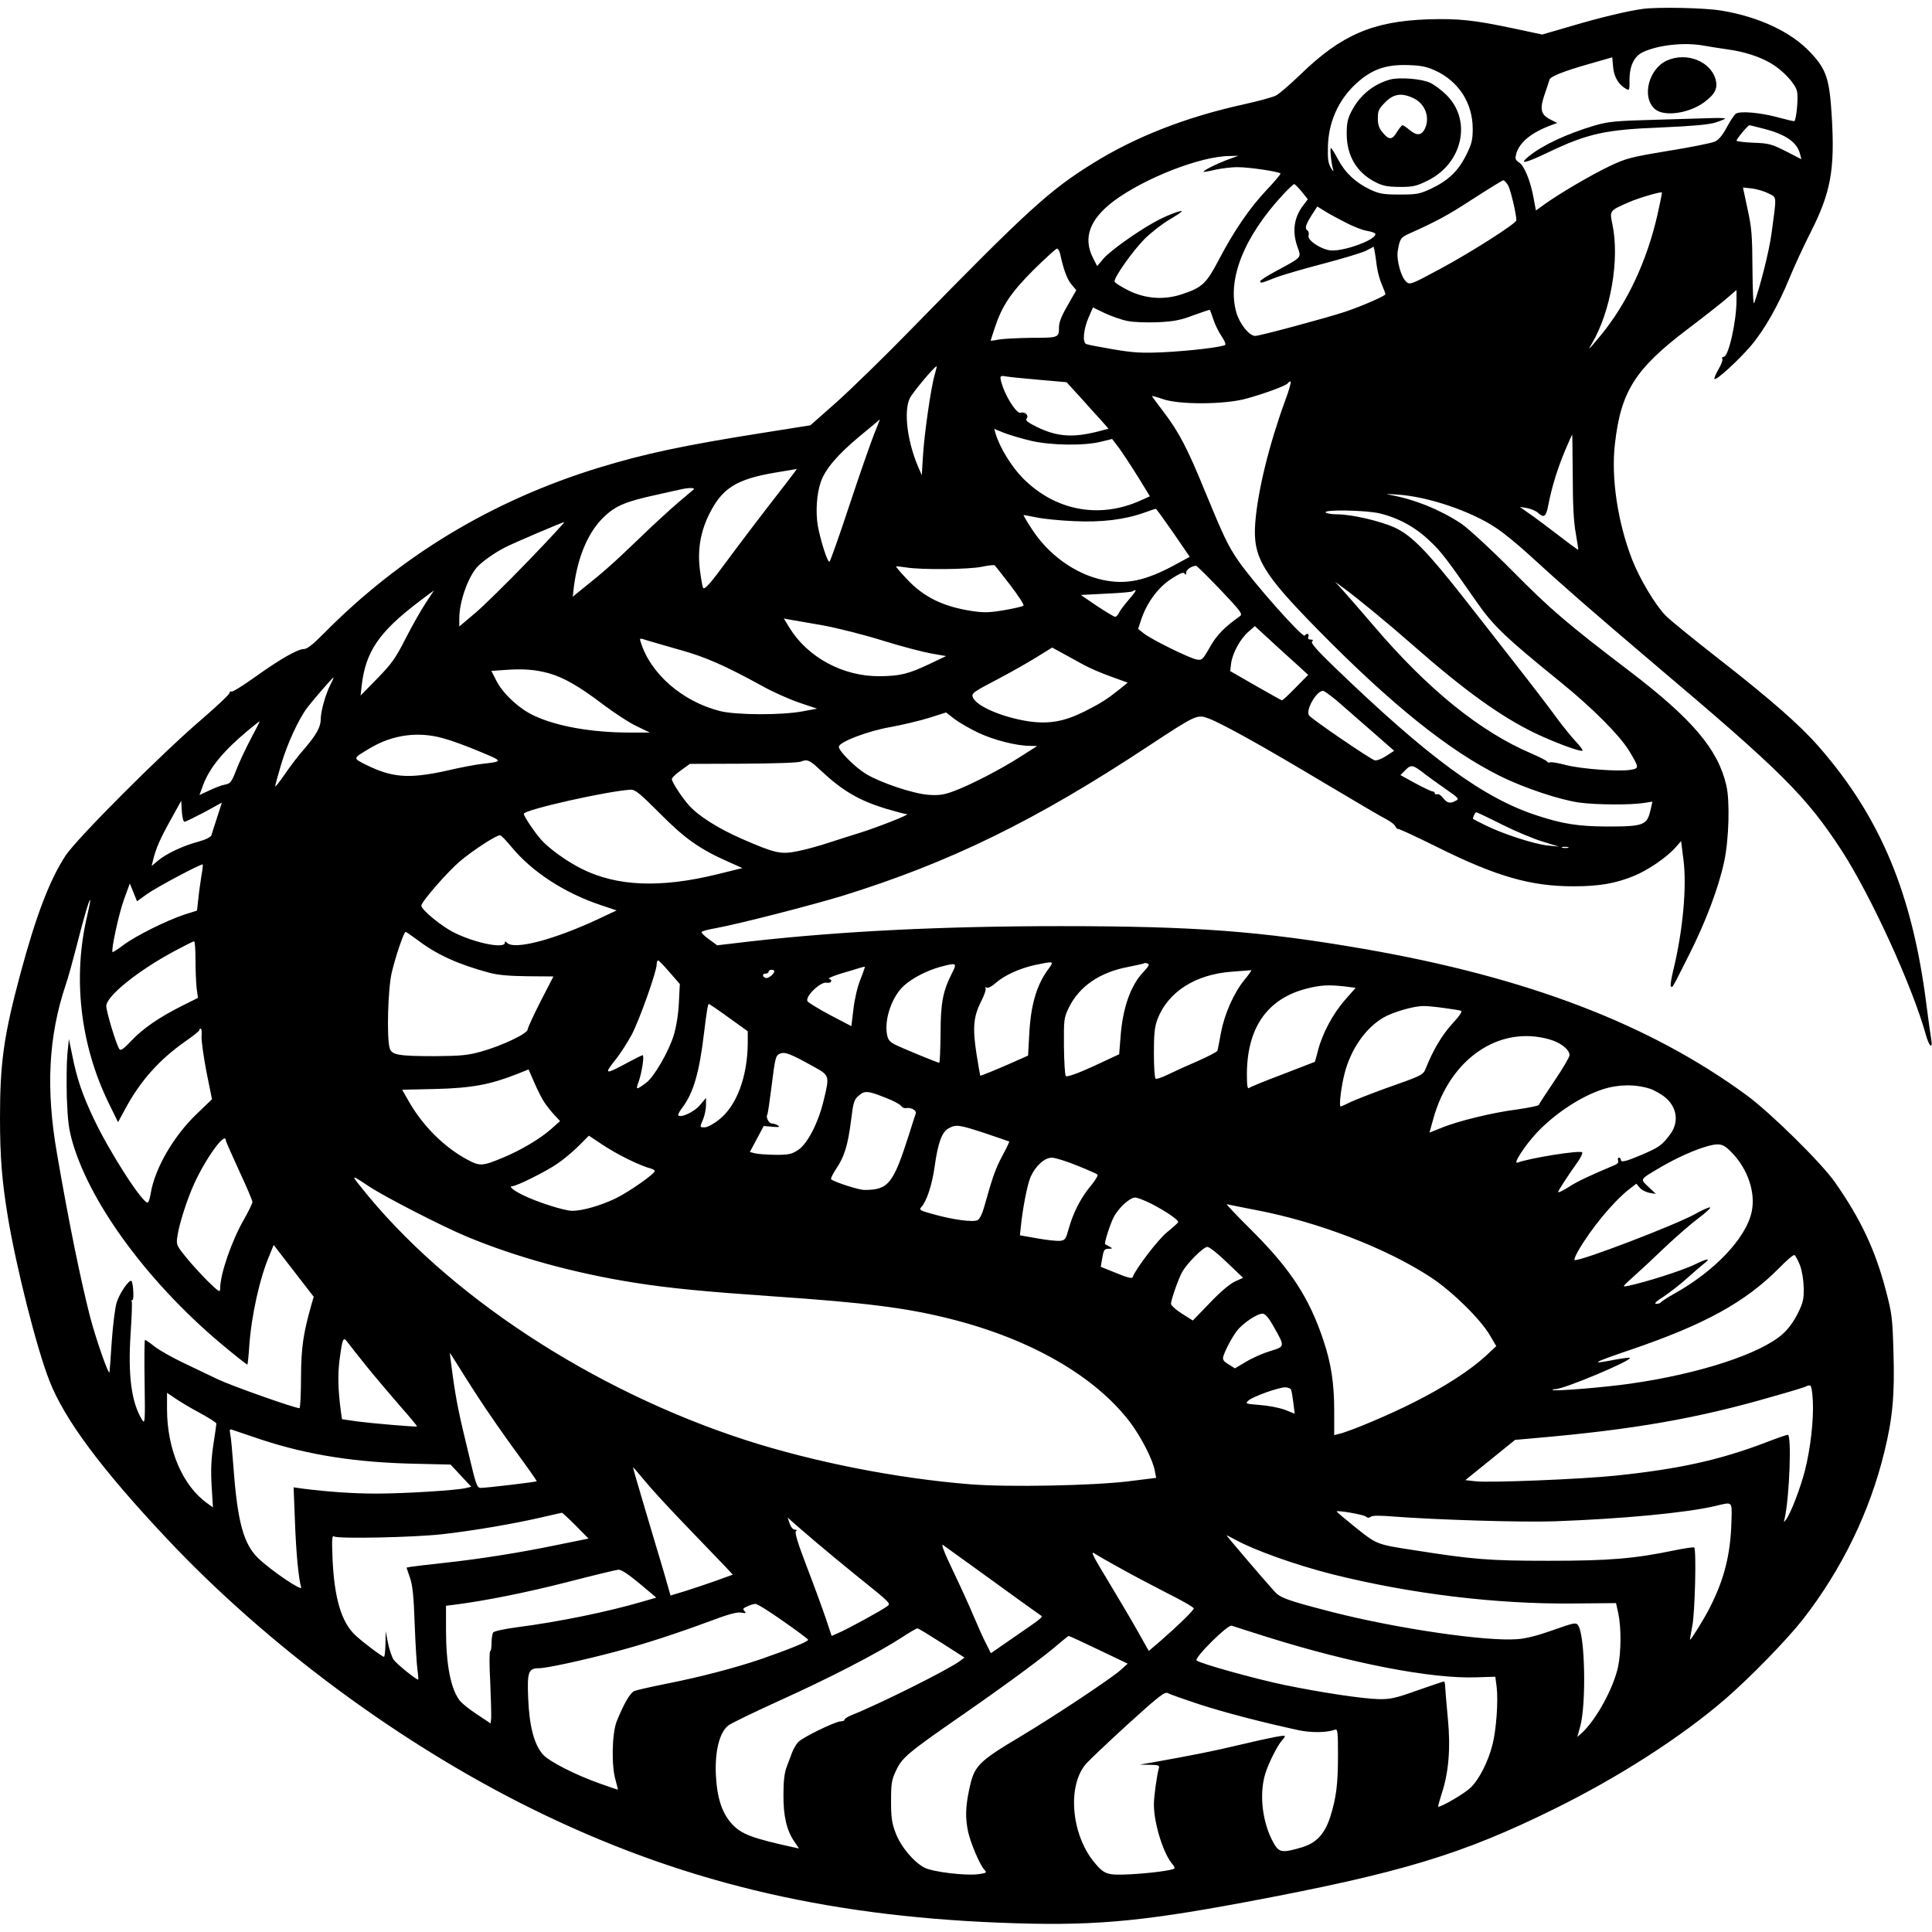
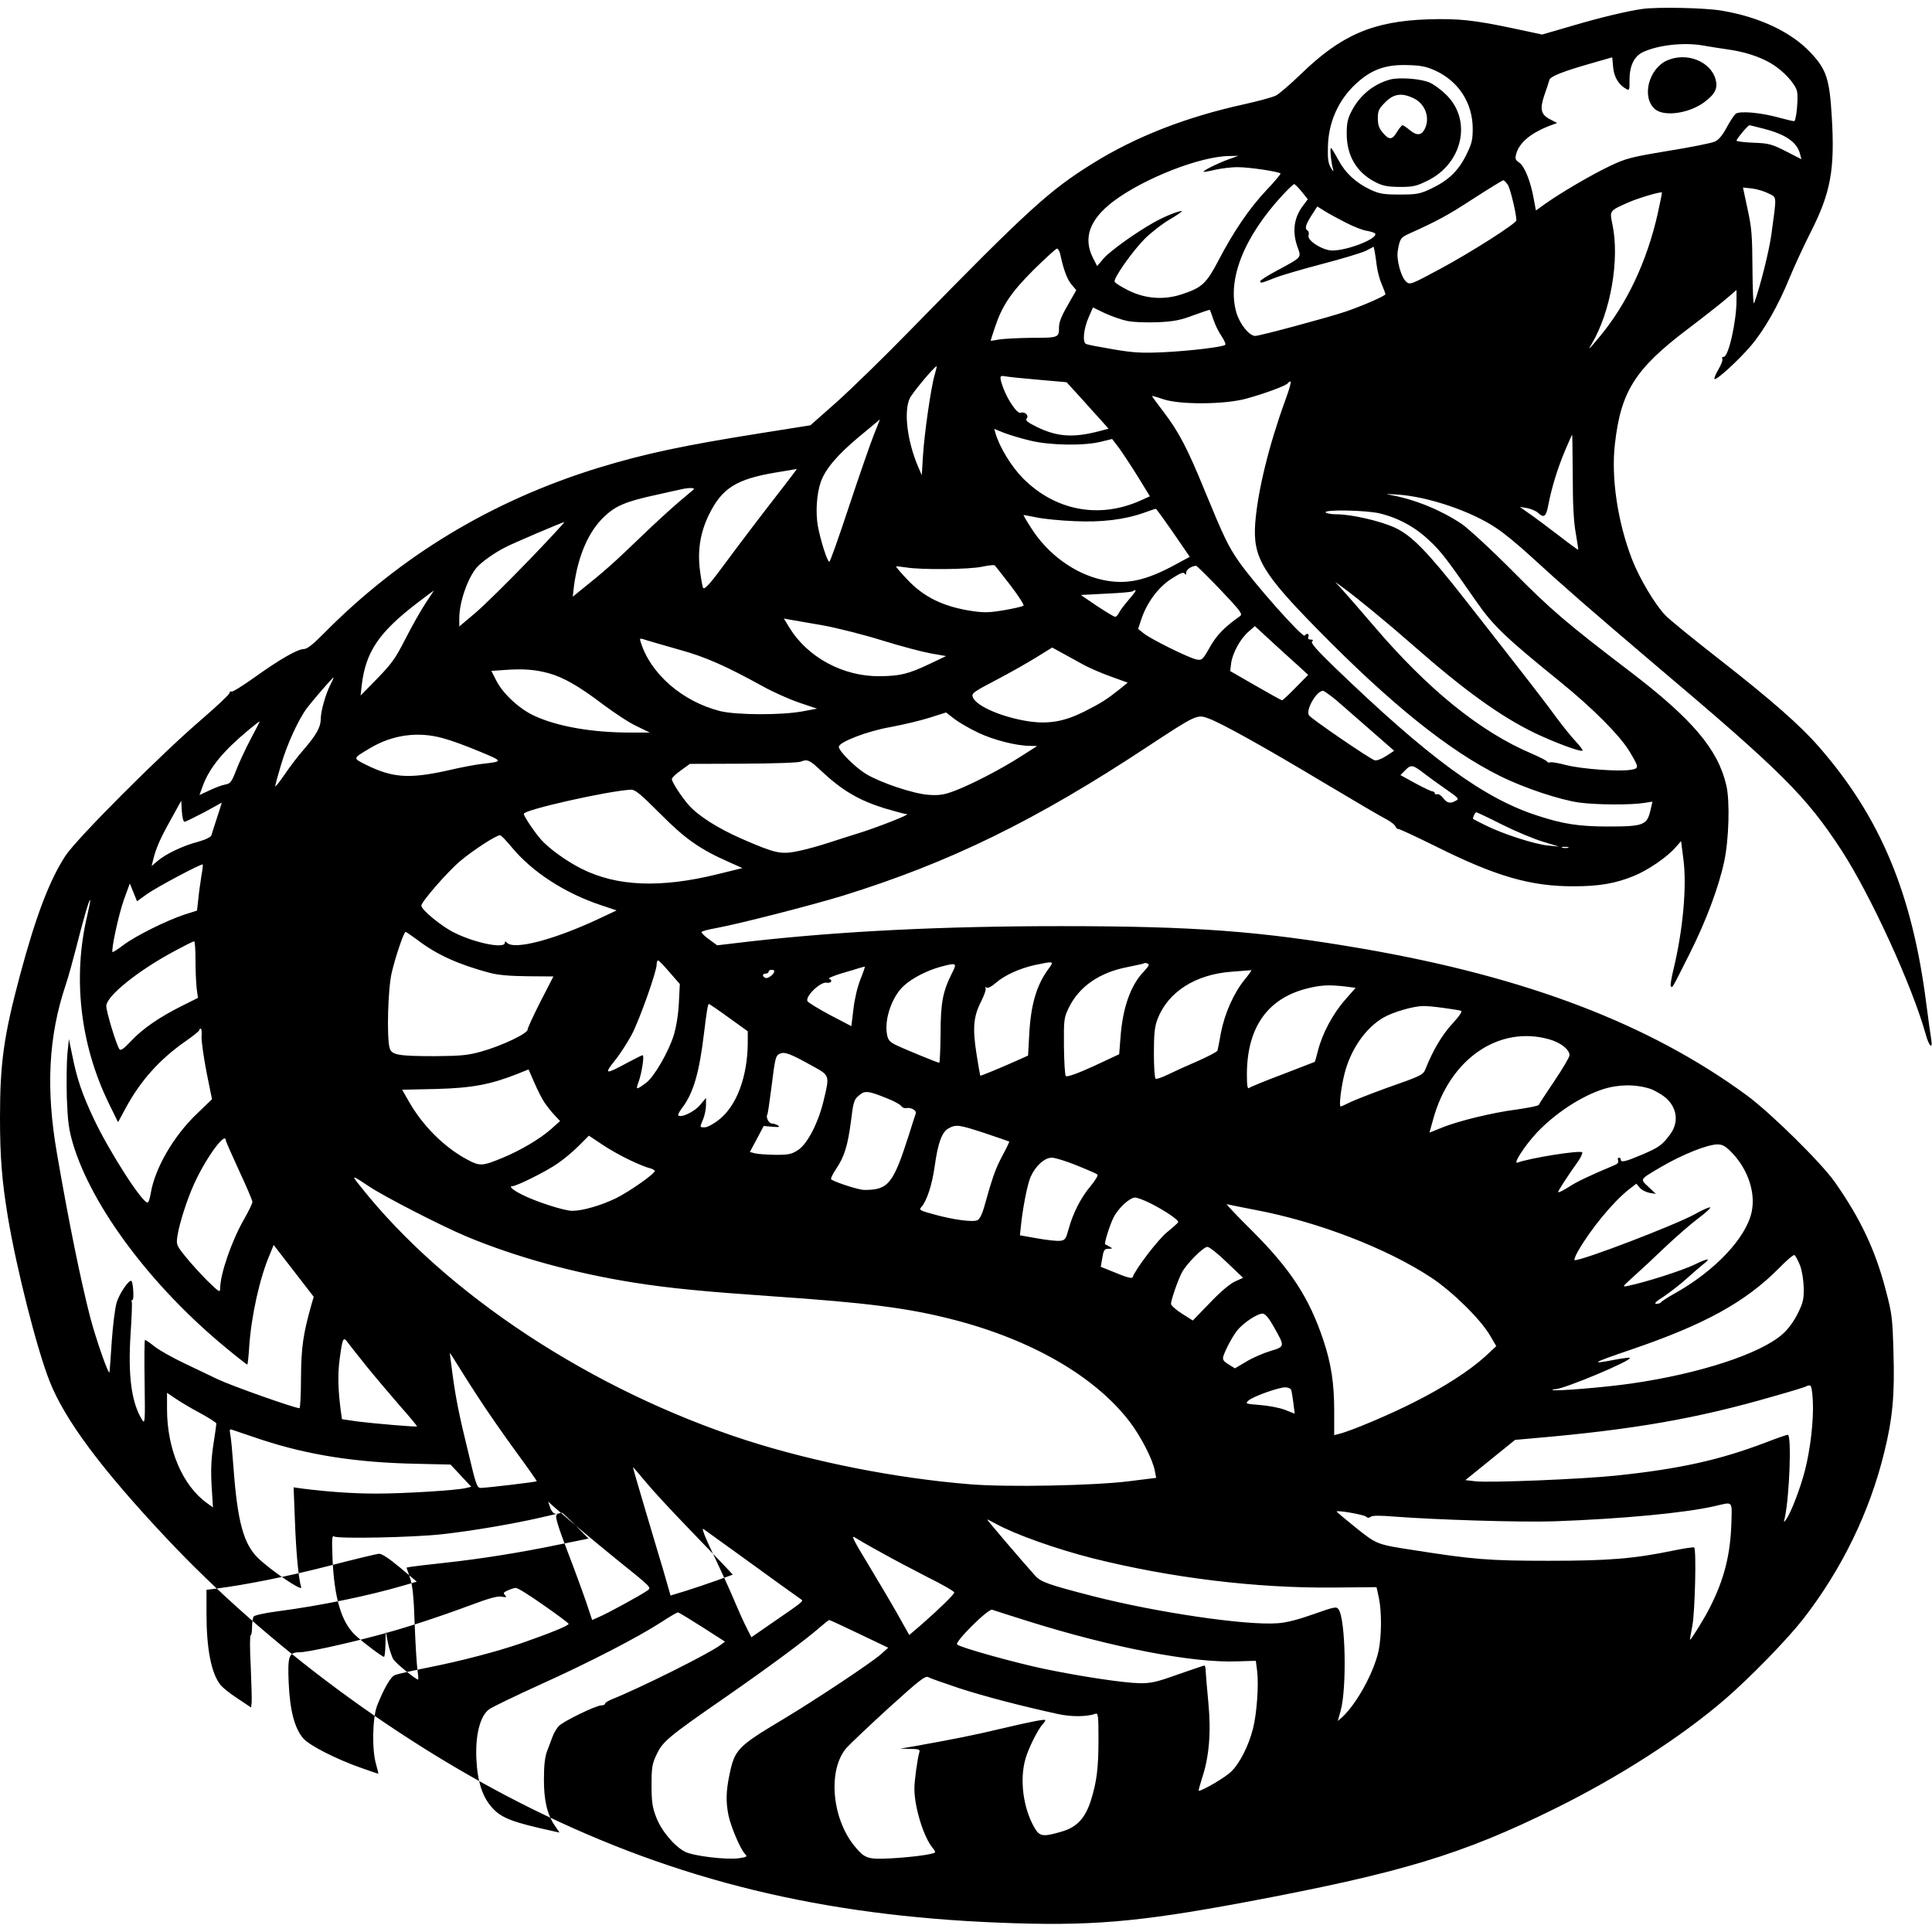
<svg xmlns="http://www.w3.org/2000/svg" version="1.0" width="100mm" height="100mm" viewBox="0 0 1018 1010" preserveAspectRatio="xMidYMid meet">
  <g transform="translate(0,1010) scale(0.1,-0.1)" fill="#000000" stroke="none">
-     <path d="M8655 10093 c-81 -11 -229 -47 -371 -89 l-158 -46 -145 31 c-217 46 -296 54 -459 49 -287 -10 -455 -82 -667 -288 -55 -53 -114 -104 -131 -113 -17 -9 -94 -30 -171 -47 -301 -66 -569 -170 -795 -311 -228 -141 -345 -248 -953 -870 -143 -147 -322 -321 -397 -388 l-138 -122 -252 -40 c-417 -66 -624 -110 -868 -185 -560 -173 -1041 -464 -1445 -873 -56 -57 -87 -81 -104 -81 -33 0 -127 -54 -261 -150 -62 -44 -116 -78 -121 -74 -5 3 -9 -1 -10 -8 0 -7 -66 -69 -146 -138 -216 -185 -658 -628 -718 -719 -84 -129 -156 -317 -240 -631 -85 -318 -105 -460 -105 -749 0 -207 10 -331 41 -521 45 -271 153 -698 220 -867 80 -204 273 -463 616 -828 531 -565 1231 -1083 1926 -1426 766 -378 1527 -563 2464 -600 475 -19 724 2 1288 107 828 155 1149 252 1640 495 336 166 663 376 894 575 133 115 326 313 413 424 203 262 350 563 427 880 43 174 55 300 48 522 -5 179 -7 203 -40 328 -55 211 -132 376 -268 570 -71 102 -341 368 -467 460 -512 375 -1157 621 -2015 770 -544 94 -893 120 -1598 120 -619 0 -1149 -26 -1632 -80 l-178 -21 -45 33 c-24 17 -41 35 -37 38 5 4 37 13 73 19 125 23 506 121 670 171 564 175 1017 396 1610 788 254 167 258 169 319 146 70 -26 296 -152 613 -342 156 -93 302 -179 325 -190 22 -12 43 -28 46 -37 4 -8 10 -14 14 -13 4 2 96 -41 203 -94 313 -156 497 -209 723 -208 134 0 219 15 315 54 73 29 175 99 219 149 l31 35 12 -95 c19 -140 -2 -372 -51 -576 -12 -48 -19 -91 -15 -94 9 -9 5 -15 99 172 87 173 153 350 182 485 25 116 31 320 11 403 -44 189 -179 348 -505 597 -336 256 -419 327 -621 531 -113 114 -234 225 -269 249 -108 72 -242 127 -369 151 -38 7 -32 7 31 3 160 -10 391 -88 522 -177 39 -25 117 -90 175 -143 181 -166 325 -291 659 -575 670 -566 797 -693 984 -979 155 -239 372 -713 444 -970 17 -63 38 -83 29 -27 -3 17 -15 102 -26 188 -74 581 -242 983 -565 1353 -98 113 -253 249 -527 463 -132 103 -259 206 -282 230 -54 55 -137 194 -177 297 -75 195 -110 426 -90 604 31 279 106 398 385 609 78 59 167 129 199 156 l57 49 0 -54 c0 -111 -42 -298 -67 -298 -8 0 -11 -5 -8 -10 4 -6 -5 -31 -20 -56 -15 -25 -24 -48 -21 -51 9 -9 125 97 191 174 71 83 146 215 205 360 23 56 72 163 109 236 107 210 130 331 113 612 -12 199 -28 249 -112 338 -101 108 -270 188 -469 221 -88 15 -335 20 -416 9z m320 -193 c28 -5 84 -14 126 -20 89 -12 170 -38 231 -74 63 -37 128 -107 137 -148 7 -31 -3 -145 -14 -156 -2 -2 -36 6 -77 17 -98 28 -213 38 -233 21 -8 -7 -30 -40 -47 -72 -22 -41 -42 -65 -62 -74 -17 -8 -128 -30 -246 -49 -198 -33 -222 -39 -310 -81 -98 -47 -260 -142 -341 -200 l-46 -33 -12 64 c-16 90 -49 172 -77 189 -20 14 -22 20 -14 48 18 60 80 110 185 149 l30 11 -37 19 c-50 26 -56 54 -29 132 12 34 23 68 25 76 4 18 72 45 216 86 l115 33 5 -53 c5 -53 30 -93 71 -115 14 -8 16 -1 15 48 0 74 24 125 70 147 81 38 217 53 319 35z m-1410 -133 c122 -57 195 -171 195 -306 0 -58 -5 -79 -35 -139 -42 -84 -94 -133 -184 -176 -60 -28 -75 -31 -166 -31 -87 0 -107 4 -155 26 -77 37 -131 87 -169 158 -18 34 -35 61 -38 61 -7 0 2 -84 12 -115 3 -11 -2 -6 -12 10 -14 23 -18 48 -16 110 2 130 55 248 147 333 82 76 157 103 276 99 69 -2 97 -8 145 -30z m1731 -306 c115 -30 174 -71 189 -134 l7 -26 -82 42 c-75 38 -90 42 -171 45 -49 2 -89 7 -89 11 0 9 60 81 68 81 4 0 39 -9 78 -19z m-2821 -160 c-58 -21 -139 -61 -133 -66 2 -2 30 3 63 11 33 7 87 14 120 13 58 0 212 -23 222 -33 3 -2 -30 -42 -74 -88 -91 -97 -172 -216 -252 -369 -64 -122 -86 -144 -192 -179 -95 -32 -195 -25 -286 21 -37 19 -69 39 -70 45 -6 19 96 163 160 227 35 34 94 80 131 101 36 21 65 41 63 43 -7 6 -91 -27 -147 -59 -98 -55 -230 -150 -265 -190 l-34 -40 -22 43 c-53 105 -18 202 106 297 163 123 463 240 615 240 l45 1 -50 -18z m1470 -135 c13 -19 45 -153 45 -187 0 -16 -238 -168 -400 -255 -156 -84 -161 -86 -181 -68 -27 24 -52 117 -44 162 11 64 15 70 58 90 154 69 206 98 340 185 82 53 154 97 158 97 5 0 15 -11 24 -24z m-1086 -36 l32 -40 -21 -28 c-52 -65 -63 -141 -33 -224 20 -57 26 -51 -109 -124 -49 -26 -88 -51 -88 -56 0 -12 7 -10 78 18 35 14 149 47 252 74 103 27 206 58 228 69 l40 21 6 -28 c2 -15 8 -49 11 -77 4 -27 15 -70 26 -94 10 -24 19 -47 19 -51 0 -9 -117 -60 -210 -92 -85 -29 -452 -128 -476 -128 -31 0 -81 61 -99 122 -51 172 38 398 243 620 30 32 57 58 61 58 4 0 22 -18 40 -40z m2459 -9 c46 -23 44 -6 16 -214 -12 -90 -60 -279 -91 -364 -5 -12 -8 66 -9 180 -1 176 -4 217 -26 316 l-24 113 47 -5 c26 -3 66 -15 87 -26z m-584 -110 c-56 -247 -161 -471 -302 -641 -62 -75 -69 -81 -44 -40 99 167 147 444 108 628 -15 73 -17 71 88 117 50 22 166 56 173 51 1 -1 -9 -53 -23 -115z m-1645 -43 c40 -21 91 -41 112 -44 22 -4 42 -10 45 -15 15 -26 -145 -89 -226 -89 -50 0 -134 53 -125 79 3 11 1 22 -5 26 -16 10 -12 28 20 79 l31 48 37 -23 c20 -13 70 -40 111 -61z m-1503 -165 c18 -85 37 -135 60 -162 l25 -30 -33 -58 c-45 -77 -58 -109 -58 -138 0 -54 -2 -55 -144 -55 -72 -1 -150 -5 -173 -9 -24 -5 -43 -7 -43 -6 0 1 9 31 21 66 38 116 84 186 205 307 62 61 118 112 123 112 6 0 13 -12 17 -27z m353 -354 c32 -7 100 -9 161 -7 85 4 121 11 189 37 47 17 85 30 86 28 1 -1 10 -24 19 -52 9 -27 28 -66 43 -87 14 -21 23 -41 19 -45 -11 -11 -183 -32 -326 -39 -113 -5 -156 -3 -262 15 -70 12 -135 24 -144 28 -22 8 -15 80 14 145 l21 48 62 -30 c35 -16 88 -35 118 -41z m-1014 -284 c-19 -62 -55 -311 -62 -430 l-6 -99 -19 44 c-58 136 -77 293 -44 362 15 30 130 168 141 168 2 0 -3 -20 -10 -45z m548 -26 l147 -13 73 -80 c40 -45 90 -100 111 -123 l37 -42 -42 -11 c-141 -38 -227 -33 -337 21 -48 24 -61 34 -52 44 13 16 -11 38 -32 30 -18 -7 -69 68 -93 134 -20 59 -19 64 13 58 15 -3 93 -11 175 -18z m1300 -106 c-87 -239 -146 -480 -159 -649 -13 -179 35 -262 331 -563 384 -391 689 -636 957 -769 128 -64 318 -127 421 -141 89 -12 270 -13 338 -2 l46 7 -9 -39 c-19 -86 -34 -92 -233 -92 -147 1 -228 13 -360 56 -286 91 -576 304 -1076 786 -89 86 -123 125 -116 132 8 8 6 11 -7 11 -12 0 -16 5 -12 15 6 16 -9 21 -19 6 -9 -16 -271 279 -350 394 -55 80 -78 129 -177 369 -89 219 -137 311 -215 413 -35 46 -63 84 -63 86 0 2 26 -5 58 -16 84 -30 323 -29 437 2 96 26 213 69 221 82 3 5 9 9 14 9 5 0 -7 -44 -27 -97z m-2169 -185 c-18 -46 -77 -215 -130 -375 -53 -161 -100 -293 -104 -293 -11 0 -46 110 -61 190 -12 73 -6 168 16 231 24 68 88 143 203 239 59 49 108 89 108 90 1 0 -14 -37 -32 -82z m826 -30 c103 -25 285 -28 373 -5 l57 14 38 -50 c20 -28 65 -96 99 -151 l62 -101 -51 -23 c-217 -97 -449 -53 -619 119 -60 61 -122 162 -144 237 l-6 22 52 -21 c29 -11 92 -30 139 -41z m2857 -185 c0 -149 5 -245 16 -303 8 -47 14 -86 13 -87 -1 -1 -47 32 -101 74 -55 42 -124 94 -153 114 l-54 38 38 -6 c21 -4 47 -15 58 -25 32 -30 43 -21 55 45 18 91 47 186 87 282 20 47 37 85 38 85 1 0 2 -98 3 -217z m-4153 -50 c-139 -179 -211 -274 -301 -395 -91 -124 -119 -155 -128 -146 -3 3 -10 41 -16 86 -15 109 0 204 46 299 69 141 144 188 351 223 60 10 110 18 112 19 2 0 -27 -38 -64 -86z m-479 -22 c-6 -5 -44 -37 -85 -72 -41 -35 -136 -122 -210 -194 -128 -123 -180 -169 -294 -260 l-48 -39 6 54 c21 160 77 290 160 368 60 57 114 80 276 115 63 14 124 28 135 30 36 8 69 7 60 -2z m2527 -228 l87 -127 -72 -39 c-159 -87 -262 -109 -385 -83 -147 31 -292 135 -380 276 -23 35 -40 65 -39 66 1 1 31 -5 67 -12 36 -8 126 -17 200 -20 146 -7 266 8 370 45 30 11 57 20 60 20 3 0 44 -57 92 -126z m1087 102 c97 -23 188 -72 261 -142 64 -59 92 -97 253 -328 84 -121 153 -187 436 -416 174 -141 318 -286 368 -370 50 -84 50 -87 7 -95 -60 -11 -263 4 -343 25 -41 11 -79 17 -84 14 -5 -3 -12 -1 -16 5 -3 5 -39 23 -78 40 -274 116 -550 340 -837 677 -66 77 -138 160 -160 184 l-41 45 40 -29 c74 -54 236 -187 368 -303 274 -241 464 -377 643 -464 107 -51 244 -102 253 -93 2 3 -14 24 -36 48 -22 23 -68 80 -102 126 -34 47 -121 161 -194 254 -72 93 -201 257 -286 366 -200 255 -283 340 -372 381 -77 35 -227 70 -306 70 -28 0 -55 5 -58 10 -10 16 211 12 284 -5z m-4486 -251 c-109 -113 -235 -237 -280 -275 l-83 -70 0 43 c0 85 44 212 93 269 25 28 92 76 147 104 39 21 300 132 313 134 5 1 -81 -92 -190 -205z m2541 -128 c42 -55 73 -103 69 -107 -5 -5 -50 -15 -101 -24 -77 -13 -106 -14 -168 -5 -154 23 -257 74 -345 168 -33 35 -59 65 -57 67 2 2 26 -1 53 -5 78 -13 333 -11 400 4 33 7 63 10 66 7 4 -3 41 -51 83 -105z m1106 -23 c110 -116 119 -129 103 -140 -83 -59 -122 -99 -158 -163 -38 -67 -42 -70 -70 -65 -38 7 -241 107 -279 138 l-29 23 17 52 c30 88 89 168 158 212 46 30 64 37 70 28 5 -9 8 -8 8 5 0 15 27 34 52 36 3 1 61 -56 128 -126z m-4186 -69 c-24 -36 -72 -120 -106 -187 -54 -106 -74 -134 -150 -212 l-88 -90 6 55 c21 176 91 279 294 434 47 36 86 65 87 65 0 1 -19 -29 -43 -65z m3706 19 c-23 -27 -47 -58 -53 -70 -6 -13 -15 -23 -21 -23 -6 0 -49 26 -96 57 l-85 58 133 7 c74 3 136 9 139 12 4 3 10 6 16 6 5 0 -10 -21 -33 -47z m-1615 -138 c77 -14 219 -50 315 -80 96 -30 211 -60 255 -68 l80 -14 -86 -41 c-114 -54 -157 -64 -264 -65 -192 -2 -379 99 -475 255 l-30 49 32 -6 c18 -3 96 -17 173 -30z m2508 -215 l50 -46 -66 -67 c-36 -37 -68 -67 -72 -67 -3 0 -66 35 -139 77 l-134 77 5 41 c7 53 48 129 91 166 l34 30 90 -83 c50 -46 113 -103 141 -128z m-3258 85 c131 -36 239 -84 430 -189 55 -31 143 -70 195 -88 l95 -32 -75 -14 c-110 -21 -348 -20 -435 1 -199 50 -368 197 -419 364 -7 22 -7 22 36 8 24 -7 102 -30 173 -50z m2123 -77 c31 -17 97 -46 146 -63 l88 -32 -43 -35 c-68 -54 -98 -73 -187 -118 -105 -52 -185 -66 -291 -51 -139 21 -277 80 -295 127 -8 21 0 27 138 99 61 32 149 82 196 111 l84 52 53 -29 c29 -16 79 -43 111 -61z m-2818 -45 c77 -21 160 -68 285 -163 60 -45 140 -98 179 -116 l70 -34 -102 0 c-203 0 -387 32 -510 90 -77 36 -163 116 -197 184 l-26 51 73 5 c93 7 159 2 228 -17z m-1149 -60 c-26 -53 -51 -140 -51 -182 0 -42 -23 -83 -90 -161 -27 -30 -71 -88 -99 -129 -28 -41 -51 -70 -51 -64 0 6 14 57 31 114 32 109 92 239 137 299 31 41 134 160 139 160 2 0 -5 -17 -16 -37z m5303 -85 c33 -29 115 -100 181 -158 l121 -106 -43 -28 c-25 -16 -50 -25 -60 -22 -29 10 -336 220 -346 237 -18 29 40 129 74 129 6 0 39 -24 73 -52z m-1889 -169 c80 -38 201 -69 272 -69 l38 -1 -85 -54 c-103 -67 -272 -154 -358 -185 -49 -18 -76 -22 -130 -18 -80 6 -251 63 -329 110 -56 34 -143 120 -143 143 0 25 151 83 272 104 65 12 157 34 205 49 l88 28 45 -35 c25 -19 81 -51 125 -72z m-3833 -31 c-27 -51 -62 -125 -77 -165 -25 -64 -31 -72 -59 -77 -17 -3 -55 -17 -83 -31 l-52 -24 19 52 c36 95 108 181 240 291 30 25 56 45 58 45 2 1 -19 -41 -46 -91z m1013 2 c39 -10 124 -41 190 -69 128 -53 128 -53 15 -66 -30 -3 -115 -19 -187 -36 -201 -44 -287 -37 -428 33 -67 34 -67 31 25 86 119 71 254 89 385 52z m1990 -170 c113 -106 200 -157 339 -200 54 -16 106 -30 115 -30 19 -1 -166 -73 -254 -100 -33 -10 -102 -32 -154 -49 -51 -17 -127 -38 -168 -46 -89 -18 -117 -12 -294 65 -126 55 -231 122 -280 178 -39 44 -89 122 -89 137 0 7 21 27 48 46 l47 34 280 1 c165 1 290 5 305 11 34 14 47 8 105 -47z m3185 -20 c19 -15 68 -50 108 -78 67 -46 72 -52 53 -61 -30 -17 -46 -13 -67 14 -10 14 -25 23 -31 20 -7 -2 -13 0 -13 5 0 6 -6 10 -12 10 -7 0 -48 20 -91 43 l-78 43 27 27 c29 30 39 28 104 -23z m-4032 -207 c133 -134 209 -187 362 -255 l72 -32 -134 -33 c-298 -73 -527 -64 -713 29 -80 40 -174 108 -215 155 -35 40 -90 122 -90 135 0 21 440 120 563 127 24 1 49 -20 155 -126z m-2506 -43 c6 0 52 23 104 50 l93 51 -25 -78 c-14 -43 -28 -85 -30 -94 -4 -10 -30 -23 -69 -34 -81 -21 -170 -64 -213 -100 l-33 -28 7 29 c15 63 37 113 92 212 l57 103 3 -55 c2 -32 8 -56 14 -56z m6943 -15 c72 -36 168 -76 215 -90 l85 -26 -60 6 c-70 7 -237 61 -327 106 -35 17 -64 32 -66 34 -4 4 10 35 17 35 3 0 65 -29 136 -65z m-5218 -120 c107 -129 277 -240 468 -304 l84 -28 -87 -41 c-237 -112 -451 -169 -490 -130 -9 9 -12 9 -12 0 0 -32 -154 -2 -265 53 -65 31 -175 121 -175 143 0 20 140 181 205 235 70 59 191 137 210 136 6 0 33 -29 62 -64z m5566 -2 c-7 -2 -21 -2 -30 0 -10 3 -4 5 12 5 17 0 24 -2 18 -5z m-7202 -149 c-5 -33 -13 -87 -16 -120 l-7 -62 -66 -21 c-94 -31 -257 -112 -321 -160 -30 -23 -56 -39 -58 -38 -9 9 33 202 60 277 l31 85 19 -47 19 -47 51 37 c50 36 289 163 295 157 2 -2 -1 -29 -7 -61z m-601 -207 c-78 -325 -38 -678 111 -986 l51 -104 40 74 c78 144 177 255 312 350 42 29 76 56 76 61 0 4 3 8 8 8 4 0 6 -19 4 -42 -1 -24 11 -108 26 -187 l29 -143 -79 -76 c-124 -118 -223 -290 -244 -421 -4 -23 -10 -44 -15 -47 -22 -14 -199 260 -284 439 -62 131 -90 214 -114 335 l-18 87 -8 -78 c-4 -43 -5 -146 -3 -230 5 -126 10 -167 32 -242 99 -333 414 -754 808 -1078 58 -48 108 -87 111 -87 2 0 7 42 10 93 11 164 56 366 109 488 l20 49 106 -137 105 -136 -12 -41 c-43 -152 -54 -224 -55 -383 0 -90 -4 -163 -8 -163 -25 0 -359 118 -432 153 -50 24 -134 64 -186 89 -52 25 -116 61 -143 81 -26 21 -50 37 -53 37 -3 0 -4 -101 -2 -224 3 -212 2 -222 -14 -196 -56 92 -74 233 -60 451 6 89 9 166 6 171 -3 4 -1 8 4 8 9 0 4 89 -5 100 -11 12 -63 -64 -78 -112 -9 -29 -20 -120 -26 -203 -5 -82 -11 -157 -12 -165 -4 -20 -71 173 -102 290 -50 195 -112 497 -175 863 -59 339 -45 616 46 887 14 41 38 129 55 195 37 147 69 258 74 253 2 -2 -5 -38 -15 -81z m1744 -133 c99 -75 212 -126 376 -170 45 -12 106 -17 201 -18 l135 -1 -68 -132 c-37 -73 -68 -140 -68 -148 0 -21 -137 -86 -245 -116 -68 -19 -105 -23 -240 -24 -197 0 -232 6 -242 43 -16 55 -9 313 11 397 19 82 64 215 73 215 3 0 33 -21 67 -46z m-1174 -101 c0 -54 3 -121 6 -150 l7 -51 -84 -42 c-120 -60 -207 -120 -268 -185 -40 -43 -56 -53 -62 -43 -17 25 -69 198 -69 227 0 52 166 186 360 290 52 28 98 51 103 51 4 0 7 -44 7 -97z m2498 -66 l54 -62 -5 -100 c-3 -62 -14 -127 -27 -170 -27 -87 -104 -220 -145 -250 -54 -40 -56 -39 -40 5 17 48 31 140 21 140 -4 0 -39 -18 -79 -39 -118 -64 -126 -63 -68 10 28 34 68 97 90 138 42 81 131 332 131 369 0 12 3 22 8 21 4 0 31 -28 60 -62z m1999 21 c-65 -86 -96 -192 -104 -351 l-6 -109 -56 -25 c-91 -41 -194 -83 -196 -81 -1 2 -10 54 -20 116 -21 136 -16 196 25 276 16 32 27 63 23 69 -3 6 -1 7 6 3 7 -4 27 6 48 25 47 41 125 76 205 94 100 21 103 21 75 -17z m500 -17 c-70 -72 -112 -193 -123 -348 l-7 -88 -135 -63 c-85 -39 -140 -58 -146 -52 -5 5 -9 76 -10 157 -1 142 0 150 26 204 55 112 163 186 312 214 44 9 82 17 84 19 2 3 11 2 19 -1 11 -4 6 -14 -20 -42z m-1011 -9 c-48 -95 -60 -156 -60 -319 -1 -84 -4 -153 -7 -153 -8 0 -186 73 -231 95 -30 15 -39 26 -44 53 -16 82 27 205 92 261 44 39 119 77 187 96 89 24 91 22 63 -33z m-482 -32 c-15 -36 -31 -103 -37 -155 l-11 -92 -111 58 c-60 32 -114 65 -120 73 -15 24 68 105 101 98 24 -4 34 13 12 21 -7 2 21 14 62 27 41 12 86 25 100 30 14 4 26 7 27 6 1 -1 -9 -31 -23 -66z m-454 43 c0 -15 -33 -41 -46 -36 -19 7 -18 23 1 23 8 0 15 5 15 10 0 6 7 10 15 10 8 0 15 -3 15 -7z m2478 -45 c-58 -71 -106 -181 -125 -281 -8 -45 -16 -87 -18 -93 -2 -6 -48 -30 -102 -54 -54 -23 -124 -55 -157 -71 -32 -16 -62 -26 -67 -23 -5 3 -9 63 -9 134 0 104 4 140 19 180 55 143 199 236 391 250 52 4 98 8 103 8 4 1 -12 -22 -35 -50z m531 -36 l54 -7 -57 -65 c-63 -72 -118 -175 -141 -264 -8 -32 -16 -60 -17 -61 -2 -1 -77 -30 -168 -65 -91 -34 -171 -67 -177 -72 -10 -8 -13 8 -13 73 1 242 106 395 311 449 78 20 119 22 208 12z m-3249 -164 l100 -72 0 -60 c-1 -178 -58 -333 -152 -406 -27 -22 -61 -40 -74 -40 -28 0 -28 -2 -9 43 8 20 15 53 15 74 l0 38 -31 -37 c-28 -35 -101 -70 -115 -55 -3 3 6 21 20 39 60 79 91 187 116 398 13 108 20 150 25 150 3 0 50 -32 105 -72z m3767 51 c43 -6 84 -12 91 -15 9 -2 -8 -28 -48 -71 -54 -60 -99 -136 -139 -236 -12 -31 -23 -36 -211 -102 -74 -27 -156 -59 -182 -71 -26 -13 -50 -24 -54 -24 -10 0 3 105 21 175 33 127 110 238 204 293 50 29 156 60 208 61 18 1 67 -4 110 -10z m555 -165 c61 -17 108 -54 108 -84 0 -10 -36 -71 -80 -136 -44 -65 -81 -122 -82 -126 -2 -5 -54 -15 -115 -24 -127 -16 -313 -61 -401 -98 l-60 -24 20 72 c87 316 345 494 610 420z m-3879 -142 c89 -49 89 -48 57 -180 -28 -118 -85 -228 -134 -261 -35 -23 -50 -26 -120 -26 -45 1 -93 4 -108 8 l-27 7 37 69 36 68 46 -4 c34 -3 41 -2 30 6 -8 6 -23 11 -32 11 -17 0 -34 33 -25 47 3 5 12 67 21 138 21 169 23 174 48 184 25 9 52 -1 171 -67z m-1413 -193 c13 -19 36 -48 52 -65 l29 -31 -48 -43 c-58 -51 -161 -112 -253 -150 -109 -45 -121 -46 -188 -10 -122 65 -238 181 -311 312 l-32 56 178 4 c189 5 286 23 428 79 l60 24 31 -71 c17 -39 41 -87 54 -105z m5825 74 c11 -3 37 -17 58 -30 80 -50 100 -138 48 -209 -42 -57 -58 -69 -149 -108 -87 -37 -112 -43 -112 -26 0 6 -4 10 -10 10 -5 0 -7 -7 -4 -15 4 -9 -3 -18 -18 -24 -126 -53 -198 -86 -243 -116 -30 -19 -55 -31 -55 -26 0 7 47 80 106 163 14 20 23 41 21 46 -9 13 -278 -30 -341 -54 -26 -10 36 87 101 157 94 100 231 191 347 229 83 27 173 28 251 3z m-4022 -50 c34 -13 67 -31 74 -39 6 -9 17 -14 25 -13 27 6 60 -12 53 -29 -3 -9 -20 -59 -36 -112 -83 -259 -108 -290 -235 -290 -28 0 -144 37 -174 55 -5 3 7 28 25 55 44 65 62 123 79 254 12 99 16 112 41 133 31 28 49 26 148 -14z m517 -184 c69 -23 126 -43 128 -44 1 -1 -15 -36 -37 -76 -36 -68 -51 -110 -96 -271 -9 -33 -23 -62 -34 -67 -22 -12 -126 1 -233 31 -70 19 -77 23 -64 37 29 32 57 116 71 216 17 123 38 181 74 200 39 21 54 19 191 -26z m-1875 -140 c44 -21 92 -41 108 -44 15 -4 27 -11 27 -15 0 -15 -134 -109 -205 -144 -79 -38 -175 -66 -230 -66 -42 0 -191 48 -264 85 -50 25 -72 45 -51 45 22 0 177 77 236 118 33 22 83 64 113 94 l54 54 66 -44 c36 -25 102 -62 146 -83z m-2125 101 c0 -4 32 -76 70 -159 39 -83 70 -157 70 -164 0 -8 -20 -49 -45 -93 -65 -113 -125 -288 -125 -363 0 -23 -5 -20 -66 39 -36 36 -88 93 -116 128 -49 61 -50 64 -43 110 10 66 51 194 90 279 64 138 165 275 165 223z m7937 -65 c83 -87 124 -209 103 -309 -28 -138 -195 -314 -407 -432 -38 -21 -69 -42 -71 -46 -2 -4 -13 -8 -24 -8 -15 0 -3 12 38 38 32 22 86 63 119 93 33 30 73 64 89 77 45 35 28 34 -49 -3 -63 -30 -253 -91 -345 -110 -35 -7 -34 -7 30 51 36 32 110 101 165 154 55 52 133 120 173 150 40 30 68 56 63 58 -6 2 -43 -14 -83 -37 -105 -57 -584 -241 -630 -241 -6 0 2 21 17 48 69 119 183 257 267 324 l40 31 17 -20 c9 -12 32 -24 51 -28 l35 -6 -39 37 c-45 43 -49 37 66 105 113 66 243 118 297 119 28 0 43 -9 78 -45z m-3453 -66 c55 -22 105 -44 109 -48 4 -4 -12 -31 -36 -60 -51 -60 -93 -142 -116 -226 -15 -54 -19 -60 -45 -63 -17 -2 -71 4 -121 13 l-91 16 4 37 c10 104 35 230 52 270 26 59 74 102 112 102 17 0 76 -18 132 -41z m-3727 -112 c85 -56 380 -207 508 -261 263 -110 573 -195 890 -245 183 -29 373 -47 720 -71 497 -34 712 -61 945 -120 420 -106 758 -300 943 -542 59 -78 122 -200 132 -259 l7 -36 -144 -18 c-187 -23 -635 -32 -835 -16 -388 31 -823 117 -1181 232 -813 263 -1584 770 -2033 1338 -50 62 -48 62 48 -2z m4116 -88 c77 -39 149 -88 145 -99 -2 -4 -28 -28 -59 -53 -48 -39 -167 -195 -181 -237 -2 -8 -32 -1 -86 22 l-82 33 6 35 c9 55 12 60 36 60 22 1 22 1 3 12 -11 6 -21 12 -22 12 -6 4 26 106 45 142 25 49 85 104 113 104 11 0 48 -14 82 -31z m550 -34 c330 -62 693 -202 927 -356 111 -73 259 -218 310 -304 l34 -58 -59 -55 c-83 -75 -216 -161 -375 -241 -126 -64 -331 -151 -393 -166 l-27 -7 0 130 c0 142 -16 248 -57 370 -74 222 -171 372 -373 574 -81 80 -142 145 -136 143 6 -2 73 -15 149 -30z m-148 -277 l85 -81 -42 -19 c-27 -12 -78 -55 -133 -113 l-90 -93 -57 36 c-32 20 -58 44 -58 52 0 19 36 124 57 164 23 45 113 136 135 136 10 0 57 -37 103 -82z m3019 -14 c11 -29 19 -78 20 -119 1 -61 -3 -79 -32 -137 -21 -42 -50 -82 -80 -108 -117 -104 -440 -209 -797 -260 -136 -20 -406 -42 -414 -34 -2 2 3 4 13 4 46 0 407 152 394 165 -2 3 -39 -2 -82 -10 -134 -26 -117 -16 89 54 387 132 602 250 780 430 38 39 74 70 80 68 5 -2 18 -26 29 -53z m-2773 -324 c60 -106 61 -105 -18 -129 -37 -11 -94 -36 -127 -56 l-59 -35 -34 21 c-27 17 -32 25 -27 43 11 34 45 99 71 133 32 42 112 95 138 91 13 -2 33 -26 56 -68z m-4779 -210 c42 -52 120 -144 172 -204 53 -60 95 -110 93 -112 -5 -4 -235 16 -313 26 l-82 12 -6 41 c-15 114 -17 192 -7 271 16 119 19 126 45 90 12 -16 56 -72 98 -124z m590 -166 c48 -74 137 -202 198 -285 61 -83 110 -153 108 -154 -4 -4 -265 -35 -295 -35 -19 0 -25 15 -61 168 -55 224 -69 297 -87 426 -8 60 -15 112 -15 115 1 3 15 -18 33 -48 18 -29 71 -114 119 -187z m7030 -16 c5 -98 -12 -251 -42 -368 -23 -89 -73 -221 -98 -255 -14 -19 -14 -19 -8 6 25 113 37 439 16 439 -5 0 -58 -18 -117 -41 -242 -92 -453 -139 -787 -174 -180 -19 -673 -39 -743 -30 l-52 6 131 106 131 106 101 9 c521 45 855 103 1255 219 97 27 178 52 180 55 2 2 10 4 17 4 8 0 13 -26 16 -82z m-2749 59 c3 -8 8 -39 12 -70 l7 -56 -53 21 c-30 11 -89 22 -132 25 -74 6 -77 7 -59 23 22 21 157 69 193 70 15 0 29 -6 32 -13z m-5750 -122 c48 -26 87 -51 87 -56 0 -5 -7 -55 -16 -112 -11 -74 -14 -133 -9 -216 l7 -114 -30 22 c-130 92 -212 285 -212 496 l0 86 43 -29 c23 -16 81 -51 130 -77z m319 -139 c254 -84 509 -123 827 -129 l175 -4 54 -58 55 -59 -29 -7 c-49 -12 -326 -29 -472 -29 -125 0 -258 10 -386 26 l-49 7 7 -178 c6 -166 19 -304 33 -349 7 -24 -161 90 -227 154 -77 75 -109 192 -130 480 -6 80 -13 158 -17 174 -4 22 -3 27 8 23 8 -3 76 -26 151 -51z m2029 -223 c35 -43 136 -152 224 -243 88 -91 177 -184 198 -206 l38 -41 -88 -32 c-48 -17 -122 -42 -164 -55 l-76 -23 -36 126 c-21 69 -66 222 -101 339 -35 116 -62 212 -61 212 1 0 31 -35 66 -77z m5722 -215 c-5 -169 -38 -300 -113 -447 -27 -55 -99 -171 -105 -171 -1 0 4 33 12 73 14 69 22 402 10 413 -3 3 -50 -4 -104 -15 -212 -44 -343 -55 -663 -55 -316 0 -399 7 -710 56 -197 30 -195 30 -308 120 -56 45 -101 83 -99 84 7 7 142 -17 154 -27 9 -8 17 -8 26 -1 8 7 48 7 122 1 219 -17 674 -31 845 -25 359 13 688 44 845 80 98 23 91 30 88 -86z m-6090 -16 l68 -69 -153 -31 c-206 -43 -421 -77 -608 -97 -85 -9 -165 -19 -177 -21 l-21 -4 18 -53 c14 -40 20 -98 25 -247 4 -107 11 -216 15 -242 4 -27 5 -48 3 -48 -12 0 -116 85 -130 106 -9 15 -22 54 -29 88 l-12 61 -1 -67 c-1 -38 -4 -68 -8 -68 -9 0 -112 77 -151 114 -73 68 -111 195 -120 405 -4 103 -3 123 9 115 21 -13 420 -5 569 12 162 18 377 55 520 88 58 13 107 25 110 25 3 1 36 -30 73 -67z m1262 -84 c55 -47 152 -127 215 -178 187 -150 185 -149 164 -164 -29 -22 -216 -124 -256 -140 l-36 -16 -31 93 c-17 50 -62 173 -100 272 -48 125 -65 182 -57 187 7 5 5 8 -6 8 -9 0 -21 14 -27 32 l-11 32 22 -20 c13 -12 68 -59 123 -106z m2216 8 c100 -55 316 -132 509 -181 412 -103 860 -158 1270 -154 l225 2 12 -54 c16 -76 15 -202 -1 -281 -25 -115 -116 -281 -194 -352 l-21 -18 15 54 c33 118 26 484 -11 534 -11 16 -21 14 -131 -25 -78 -28 -143 -45 -189 -48 -166 -13 -634 56 -972 142 -240 62 -277 75 -308 110 -66 73 -255 295 -252 295 3 0 24 -11 48 -24z m-1349 -166 c165 -120 300 -217 322 -232 13 -8 10 -11 -146 -118 l-117 -81 -24 48 c-14 26 -43 91 -65 143 -22 53 -72 163 -111 244 -47 98 -64 144 -52 135 11 -8 97 -70 193 -139z m737 19 c58 -33 170 -92 248 -132 79 -39 143 -76 143 -82 0 -10 -81 -89 -176 -172 l-61 -52 -63 112 c-35 62 -106 181 -157 266 -73 120 -88 150 -67 136 14 -9 74 -44 133 -76z m-2529 -83 l88 -74 -72 -21 c-185 -54 -437 -106 -660 -135 -69 -9 -123 -21 -128 -28 -4 -7 -8 -32 -8 -55 0 -24 -3 -43 -7 -43 -5 0 -5 -73 0 -162 4 -90 6 -176 5 -191 l-3 -28 -72 48 c-40 26 -81 59 -91 73 -47 61 -72 189 -72 372 l0 127 48 6 c157 20 378 64 592 119 135 35 256 64 268 65 16 1 53 -24 112 -73z m755 -197 c72 -50 131 -94 133 -99 3 -9 -104 -52 -248 -102 -135 -46 -323 -95 -490 -128 -85 -17 -165 -35 -177 -40 -23 -9 -57 -69 -94 -161 -25 -65 -28 -237 -5 -311 7 -27 13 -48 11 -48 -2 0 -43 14 -91 31 -133 47 -270 117 -304 155 -46 53 -71 149 -77 295 -6 140 1 159 58 159 38 0 228 41 394 85 157 41 325 96 506 163 95 36 143 49 164 45 25 -5 28 -3 18 8 -11 11 -8 15 15 25 15 7 34 13 42 13 9 1 74 -40 145 -90z m2553 -85 c440 -138 866 -221 1101 -212 l100 3 7 -54 c9 -73 -2 -227 -22 -304 -23 -90 -70 -183 -115 -226 -30 -30 -151 -101 -171 -101 -2 0 6 30 18 68 37 110 48 241 33 395 -7 73 -13 147 -14 165 0 17 -3 32 -7 32 -3 0 -66 -21 -140 -47 -114 -41 -143 -47 -203 -46 -85 2 -299 34 -494 74 -155 32 -450 114 -466 130 -14 13 165 191 185 183 8 -3 93 -30 188 -60z m-1716 -31 l120 -77 -24 -18 c-58 -44 -422 -226 -575 -287 -18 -8 -33 -17 -33 -22 0 -5 -9 -9 -20 -9 -28 0 -203 -85 -225 -110 -10 -11 -24 -35 -31 -53 -7 -18 -20 -52 -29 -77 -12 -31 -17 -76 -17 -146 -1 -112 17 -189 57 -247 l25 -37 -23 5 c-224 49 -281 70 -331 125 -52 57 -78 137 -84 257 -6 128 20 229 68 263 17 12 139 71 271 131 253 114 513 248 639 330 41 27 79 49 84 49 5 0 62 -35 128 -77z m827 -36 l153 -73 -39 -35 c-48 -43 -346 -241 -518 -344 -236 -141 -252 -158 -279 -288 -19 -90 -20 -147 -5 -219 13 -59 61 -173 85 -199 15 -16 13 -18 -28 -24 -65 -10 -242 11 -287 34 -57 30 -125 111 -152 183 -20 52 -24 82 -24 168 0 92 3 112 26 160 32 69 60 93 359 300 239 166 433 310 505 374 22 19 43 35 46 36 3 0 75 -33 158 -73z m529 -287 c133 -43 320 -92 521 -136 70 -15 152 -14 195 2 14 5 16 -10 16 -132 0 -155 -9 -227 -41 -328 -30 -92 -74 -138 -153 -161 -99 -29 -116 -26 -143 20 -60 104 -80 255 -47 366 16 55 64 151 90 180 8 8 14 18 14 21 0 7 -65 -5 -239 -46 -132 -32 -255 -56 -456 -92 l-70 -12 53 -1 c46 -1 53 -3 48 -18 -10 -35 -26 -149 -26 -191 0 -100 50 -260 98 -315 8 -9 13 -19 10 -22 -10 -10 -123 -25 -233 -31 -124 -6 -137 -1 -194 69 -118 149 -137 401 -38 514 18 20 117 114 221 209 162 147 193 171 209 163 10 -6 84 -32 165 -59z" />
+     <path d="M8655 10093 c-81 -11 -229 -47 -371 -89 l-158 -46 -145 31 c-217 46 -296 54 -459 49 -287 -10 -455 -82 -667 -288 -55 -53 -114 -104 -131 -113 -17 -9 -94 -30 -171 -47 -301 -66 -569 -170 -795 -311 -228 -141 -345 -248 -953 -870 -143 -147 -322 -321 -397 -388 l-138 -122 -252 -40 c-417 -66 -624 -110 -868 -185 -560 -173 -1041 -464 -1445 -873 -56 -57 -87 -81 -104 -81 -33 0 -127 -54 -261 -150 -62 -44 -116 -78 -121 -74 -5 3 -9 -1 -10 -8 0 -7 -66 -69 -146 -138 -216 -185 -658 -628 -718 -719 -84 -129 -156 -317 -240 -631 -85 -318 -105 -460 -105 -749 0 -207 10 -331 41 -521 45 -271 153 -698 220 -867 80 -204 273 -463 616 -828 531 -565 1231 -1083 1926 -1426 766 -378 1527 -563 2464 -600 475 -19 724 2 1288 107 828 155 1149 252 1640 495 336 166 663 376 894 575 133 115 326 313 413 424 203 262 350 563 427 880 43 174 55 300 48 522 -5 179 -7 203 -40 328 -55 211 -132 376 -268 570 -71 102 -341 368 -467 460 -512 375 -1157 621 -2015 770 -544 94 -893 120 -1598 120 -619 0 -1149 -26 -1632 -80 l-178 -21 -45 33 c-24 17 -41 35 -37 38 5 4 37 13 73 19 125 23 506 121 670 171 564 175 1017 396 1610 788 254 167 258 169 319 146 70 -26 296 -152 613 -342 156 -93 302 -179 325 -190 22 -12 43 -28 46 -37 4 -8 10 -14 14 -13 4 2 96 -41 203 -94 313 -156 497 -209 723 -208 134 0 219 15 315 54 73 29 175 99 219 149 l31 35 12 -95 c19 -140 -2 -372 -51 -576 -12 -48 -19 -91 -15 -94 9 -9 5 -15 99 172 87 173 153 350 182 485 25 116 31 320 11 403 -44 189 -179 348 -505 597 -336 256 -419 327 -621 531 -113 114 -234 225 -269 249 -108 72 -242 127 -369 151 -38 7 -32 7 31 3 160 -10 391 -88 522 -177 39 -25 117 -90 175 -143 181 -166 325 -291 659 -575 670 -566 797 -693 984 -979 155 -239 372 -713 444 -970 17 -63 38 -83 29 -27 -3 17 -15 102 -26 188 -74 581 -242 983 -565 1353 -98 113 -253 249 -527 463 -132 103 -259 206 -282 230 -54 55 -137 194 -177 297 -75 195 -110 426 -90 604 31 279 106 398 385 609 78 59 167 129 199 156 l57 49 0 -54 c0 -111 -42 -298 -67 -298 -8 0 -11 -5 -8 -10 4 -6 -5 -31 -20 -56 -15 -25 -24 -48 -21 -51 9 -9 125 97 191 174 71 83 146 215 205 360 23 56 72 163 109 236 107 210 130 331 113 612 -12 199 -28 249 -112 338 -101 108 -270 188 -469 221 -88 15 -335 20 -416 9z m320 -193 c28 -5 84 -14 126 -20 89 -12 170 -38 231 -74 63 -37 128 -107 137 -148 7 -31 -3 -145 -14 -156 -2 -2 -36 6 -77 17 -98 28 -213 38 -233 21 -8 -7 -30 -40 -47 -72 -22 -41 -42 -65 -62 -74 -17 -8 -128 -30 -246 -49 -198 -33 -222 -39 -310 -81 -98 -47 -260 -142 -341 -200 l-46 -33 -12 64 c-16 90 -49 172 -77 189 -20 14 -22 20 -14 48 18 60 80 110 185 149 l30 11 -37 19 c-50 26 -56 54 -29 132 12 34 23 68 25 76 4 18 72 45 216 86 l115 33 5 -53 c5 -53 30 -93 71 -115 14 -8 16 -1 15 48 0 74 24 125 70 147 81 38 217 53 319 35z m-1410 -133 c122 -57 195 -171 195 -306 0 -58 -5 -79 -35 -139 -42 -84 -94 -133 -184 -176 -60 -28 -75 -31 -166 -31 -87 0 -107 4 -155 26 -77 37 -131 87 -169 158 -18 34 -35 61 -38 61 -7 0 2 -84 12 -115 3 -11 -2 -6 -12 10 -14 23 -18 48 -16 110 2 130 55 248 147 333 82 76 157 103 276 99 69 -2 97 -8 145 -30z m1731 -306 c115 -30 174 -71 189 -134 l7 -26 -82 42 c-75 38 -90 42 -171 45 -49 2 -89 7 -89 11 0 9 60 81 68 81 4 0 39 -9 78 -19z m-2821 -160 c-58 -21 -139 -61 -133 -66 2 -2 30 3 63 11 33 7 87 14 120 13 58 0 212 -23 222 -33 3 -2 -30 -42 -74 -88 -91 -97 -172 -216 -252 -369 -64 -122 -86 -144 -192 -179 -95 -32 -195 -25 -286 21 -37 19 -69 39 -70 45 -6 19 96 163 160 227 35 34 94 80 131 101 36 21 65 41 63 43 -7 6 -91 -27 -147 -59 -98 -55 -230 -150 -265 -190 l-34 -40 -22 43 c-53 105 -18 202 106 297 163 123 463 240 615 240 l45 1 -50 -18z m1470 -135 c13 -19 45 -153 45 -187 0 -16 -238 -168 -400 -255 -156 -84 -161 -86 -181 -68 -27 24 -52 117 -44 162 11 64 15 70 58 90 154 69 206 98 340 185 82 53 154 97 158 97 5 0 15 -11 24 -24z m-1086 -36 l32 -40 -21 -28 c-52 -65 -63 -141 -33 -224 20 -57 26 -51 -109 -124 -49 -26 -88 -51 -88 -56 0 -12 7 -10 78 18 35 14 149 47 252 74 103 27 206 58 228 69 l40 21 6 -28 c2 -15 8 -49 11 -77 4 -27 15 -70 26 -94 10 -24 19 -47 19 -51 0 -9 -117 -60 -210 -92 -85 -29 -452 -128 -476 -128 -31 0 -81 61 -99 122 -51 172 38 398 243 620 30 32 57 58 61 58 4 0 22 -18 40 -40z m2459 -9 c46 -23 44 -6 16 -214 -12 -90 -60 -279 -91 -364 -5 -12 -8 66 -9 180 -1 176 -4 217 -26 316 l-24 113 47 -5 c26 -3 66 -15 87 -26z m-584 -110 c-56 -247 -161 -471 -302 -641 -62 -75 -69 -81 -44 -40 99 167 147 444 108 628 -15 73 -17 71 88 117 50 22 166 56 173 51 1 -1 -9 -53 -23 -115z m-1645 -43 c40 -21 91 -41 112 -44 22 -4 42 -10 45 -15 15 -26 -145 -89 -226 -89 -50 0 -134 53 -125 79 3 11 1 22 -5 26 -16 10 -12 28 20 79 l31 48 37 -23 c20 -13 70 -40 111 -61z m-1503 -165 c18 -85 37 -135 60 -162 l25 -30 -33 -58 c-45 -77 -58 -109 -58 -138 0 -54 -2 -55 -144 -55 -72 -1 -150 -5 -173 -9 -24 -5 -43 -7 -43 -6 0 1 9 31 21 66 38 116 84 186 205 307 62 61 118 112 123 112 6 0 13 -12 17 -27z m353 -354 c32 -7 100 -9 161 -7 85 4 121 11 189 37 47 17 85 30 86 28 1 -1 10 -24 19 -52 9 -27 28 -66 43 -87 14 -21 23 -41 19 -45 -11 -11 -183 -32 -326 -39 -113 -5 -156 -3 -262 15 -70 12 -135 24 -144 28 -22 8 -15 80 14 145 l21 48 62 -30 c35 -16 88 -35 118 -41z m-1014 -284 c-19 -62 -55 -311 -62 -430 l-6 -99 -19 44 c-58 136 -77 293 -44 362 15 30 130 168 141 168 2 0 -3 -20 -10 -45z m548 -26 l147 -13 73 -80 c40 -45 90 -100 111 -123 l37 -42 -42 -11 c-141 -38 -227 -33 -337 21 -48 24 -61 34 -52 44 13 16 -11 38 -32 30 -18 -7 -69 68 -93 134 -20 59 -19 64 13 58 15 -3 93 -11 175 -18z m1300 -106 c-87 -239 -146 -480 -159 -649 -13 -179 35 -262 331 -563 384 -391 689 -636 957 -769 128 -64 318 -127 421 -141 89 -12 270 -13 338 -2 l46 7 -9 -39 c-19 -86 -34 -92 -233 -92 -147 1 -228 13 -360 56 -286 91 -576 304 -1076 786 -89 86 -123 125 -116 132 8 8 6 11 -7 11 -12 0 -16 5 -12 15 6 16 -9 21 -19 6 -9 -16 -271 279 -350 394 -55 80 -78 129 -177 369 -89 219 -137 311 -215 413 -35 46 -63 84 -63 86 0 2 26 -5 58 -16 84 -30 323 -29 437 2 96 26 213 69 221 82 3 5 9 9 14 9 5 0 -7 -44 -27 -97z m-2169 -185 c-18 -46 -77 -215 -130 -375 -53 -161 -100 -293 -104 -293 -11 0 -46 110 -61 190 -12 73 -6 168 16 231 24 68 88 143 203 239 59 49 108 89 108 90 1 0 -14 -37 -32 -82z m826 -30 c103 -25 285 -28 373 -5 l57 14 38 -50 c20 -28 65 -96 99 -151 l62 -101 -51 -23 c-217 -97 -449 -53 -619 119 -60 61 -122 162 -144 237 l-6 22 52 -21 c29 -11 92 -30 139 -41z m2857 -185 c0 -149 5 -245 16 -303 8 -47 14 -86 13 -87 -1 -1 -47 32 -101 74 -55 42 -124 94 -153 114 l-54 38 38 -6 c21 -4 47 -15 58 -25 32 -30 43 -21 55 45 18 91 47 186 87 282 20 47 37 85 38 85 1 0 2 -98 3 -217z m-4153 -50 c-139 -179 -211 -274 -301 -395 -91 -124 -119 -155 -128 -146 -3 3 -10 41 -16 86 -15 109 0 204 46 299 69 141 144 188 351 223 60 10 110 18 112 19 2 0 -27 -38 -64 -86z m-479 -22 c-6 -5 -44 -37 -85 -72 -41 -35 -136 -122 -210 -194 -128 -123 -180 -169 -294 -260 l-48 -39 6 54 c21 160 77 290 160 368 60 57 114 80 276 115 63 14 124 28 135 30 36 8 69 7 60 -2z m2527 -228 l87 -127 -72 -39 c-159 -87 -262 -109 -385 -83 -147 31 -292 135 -380 276 -23 35 -40 65 -39 66 1 1 31 -5 67 -12 36 -8 126 -17 200 -20 146 -7 266 8 370 45 30 11 57 20 60 20 3 0 44 -57 92 -126z m1087 102 c97 -23 188 -72 261 -142 64 -59 92 -97 253 -328 84 -121 153 -187 436 -416 174 -141 318 -286 368 -370 50 -84 50 -87 7 -95 -60 -11 -263 4 -343 25 -41 11 -79 17 -84 14 -5 -3 -12 -1 -16 5 -3 5 -39 23 -78 40 -274 116 -550 340 -837 677 -66 77 -138 160 -160 184 l-41 45 40 -29 c74 -54 236 -187 368 -303 274 -241 464 -377 643 -464 107 -51 244 -102 253 -93 2 3 -14 24 -36 48 -22 23 -68 80 -102 126 -34 47 -121 161 -194 254 -72 93 -201 257 -286 366 -200 255 -283 340 -372 381 -77 35 -227 70 -306 70 -28 0 -55 5 -58 10 -10 16 211 12 284 -5z m-4486 -251 c-109 -113 -235 -237 -280 -275 l-83 -70 0 43 c0 85 44 212 93 269 25 28 92 76 147 104 39 21 300 132 313 134 5 1 -81 -92 -190 -205z m2541 -128 c42 -55 73 -103 69 -107 -5 -5 -50 -15 -101 -24 -77 -13 -106 -14 -168 -5 -154 23 -257 74 -345 168 -33 35 -59 65 -57 67 2 2 26 -1 53 -5 78 -13 333 -11 400 4 33 7 63 10 66 7 4 -3 41 -51 83 -105z m1106 -23 c110 -116 119 -129 103 -140 -83 -59 -122 -99 -158 -163 -38 -67 -42 -70 -70 -65 -38 7 -241 107 -279 138 l-29 23 17 52 c30 88 89 168 158 212 46 30 64 37 70 28 5 -9 8 -8 8 5 0 15 27 34 52 36 3 1 61 -56 128 -126z m-4186 -69 c-24 -36 -72 -120 -106 -187 -54 -106 -74 -134 -150 -212 l-88 -90 6 55 c21 176 91 279 294 434 47 36 86 65 87 65 0 1 -19 -29 -43 -65z m3706 19 c-23 -27 -47 -58 -53 -70 -6 -13 -15 -23 -21 -23 -6 0 -49 26 -96 57 l-85 58 133 7 c74 3 136 9 139 12 4 3 10 6 16 6 5 0 -10 -21 -33 -47z m-1615 -138 c77 -14 219 -50 315 -80 96 -30 211 -60 255 -68 l80 -14 -86 -41 c-114 -54 -157 -64 -264 -65 -192 -2 -379 99 -475 255 l-30 49 32 -6 c18 -3 96 -17 173 -30z m2508 -215 l50 -46 -66 -67 c-36 -37 -68 -67 -72 -67 -3 0 -66 35 -139 77 l-134 77 5 41 c7 53 48 129 91 166 l34 30 90 -83 c50 -46 113 -103 141 -128z m-3258 85 c131 -36 239 -84 430 -189 55 -31 143 -70 195 -88 l95 -32 -75 -14 c-110 -21 -348 -20 -435 1 -199 50 -368 197 -419 364 -7 22 -7 22 36 8 24 -7 102 -30 173 -50z m2123 -77 c31 -17 97 -46 146 -63 l88 -32 -43 -35 c-68 -54 -98 -73 -187 -118 -105 -52 -185 -66 -291 -51 -139 21 -277 80 -295 127 -8 21 0 27 138 99 61 32 149 82 196 111 l84 52 53 -29 c29 -16 79 -43 111 -61z m-2818 -45 c77 -21 160 -68 285 -163 60 -45 140 -98 179 -116 l70 -34 -102 0 c-203 0 -387 32 -510 90 -77 36 -163 116 -197 184 l-26 51 73 5 c93 7 159 2 228 -17z m-1149 -60 c-26 -53 -51 -140 -51 -182 0 -42 -23 -83 -90 -161 -27 -30 -71 -88 -99 -129 -28 -41 -51 -70 -51 -64 0 6 14 57 31 114 32 109 92 239 137 299 31 41 134 160 139 160 2 0 -5 -17 -16 -37z m5303 -85 c33 -29 115 -100 181 -158 l121 -106 -43 -28 c-25 -16 -50 -25 -60 -22 -29 10 -336 220 -346 237 -18 29 40 129 74 129 6 0 39 -24 73 -52z m-1889 -169 c80 -38 201 -69 272 -69 l38 -1 -85 -54 c-103 -67 -272 -154 -358 -185 -49 -18 -76 -22 -130 -18 -80 6 -251 63 -329 110 -56 34 -143 120 -143 143 0 25 151 83 272 104 65 12 157 34 205 49 l88 28 45 -35 c25 -19 81 -51 125 -72z m-3833 -31 c-27 -51 -62 -125 -77 -165 -25 -64 -31 -72 -59 -77 -17 -3 -55 -17 -83 -31 l-52 -24 19 52 c36 95 108 181 240 291 30 25 56 45 58 45 2 1 -19 -41 -46 -91z m1013 2 c39 -10 124 -41 190 -69 128 -53 128 -53 15 -66 -30 -3 -115 -19 -187 -36 -201 -44 -287 -37 -428 33 -67 34 -67 31 25 86 119 71 254 89 385 52z m1990 -170 c113 -106 200 -157 339 -200 54 -16 106 -30 115 -30 19 -1 -166 -73 -254 -100 -33 -10 -102 -32 -154 -49 -51 -17 -127 -38 -168 -46 -89 -18 -117 -12 -294 65 -126 55 -231 122 -280 178 -39 44 -89 122 -89 137 0 7 21 27 48 46 l47 34 280 1 c165 1 290 5 305 11 34 14 47 8 105 -47z m3185 -20 c19 -15 68 -50 108 -78 67 -46 72 -52 53 -61 -30 -17 -46 -13 -67 14 -10 14 -25 23 -31 20 -7 -2 -13 0 -13 5 0 6 -6 10 -12 10 -7 0 -48 20 -91 43 l-78 43 27 27 c29 30 39 28 104 -23z m-4032 -207 c133 -134 209 -187 362 -255 l72 -32 -134 -33 c-298 -73 -527 -64 -713 29 -80 40 -174 108 -215 155 -35 40 -90 122 -90 135 0 21 440 120 563 127 24 1 49 -20 155 -126z m-2506 -43 c6 0 52 23 104 50 l93 51 -25 -78 c-14 -43 -28 -85 -30 -94 -4 -10 -30 -23 -69 -34 -81 -21 -170 -64 -213 -100 l-33 -28 7 29 c15 63 37 113 92 212 l57 103 3 -55 c2 -32 8 -56 14 -56z m6943 -15 c72 -36 168 -76 215 -90 l85 -26 -60 6 c-70 7 -237 61 -327 106 -35 17 -64 32 -66 34 -4 4 10 35 17 35 3 0 65 -29 136 -65z m-5218 -120 c107 -129 277 -240 468 -304 l84 -28 -87 -41 c-237 -112 -451 -169 -490 -130 -9 9 -12 9 -12 0 0 -32 -154 -2 -265 53 -65 31 -175 121 -175 143 0 20 140 181 205 235 70 59 191 137 210 136 6 0 33 -29 62 -64z m5566 -2 c-7 -2 -21 -2 -30 0 -10 3 -4 5 12 5 17 0 24 -2 18 -5z m-7202 -149 c-5 -33 -13 -87 -16 -120 l-7 -62 -66 -21 c-94 -31 -257 -112 -321 -160 -30 -23 -56 -39 -58 -38 -9 9 33 202 60 277 l31 85 19 -47 19 -47 51 37 c50 36 289 163 295 157 2 -2 -1 -29 -7 -61z m-601 -207 c-78 -325 -38 -678 111 -986 l51 -104 40 74 c78 144 177 255 312 350 42 29 76 56 76 61 0 4 3 8 8 8 4 0 6 -19 4 -42 -1 -24 11 -108 26 -187 l29 -143 -79 -76 c-124 -118 -223 -290 -244 -421 -4 -23 -10 -44 -15 -47 -22 -14 -199 260 -284 439 -62 131 -90 214 -114 335 l-18 87 -8 -78 c-4 -43 -5 -146 -3 -230 5 -126 10 -167 32 -242 99 -333 414 -754 808 -1078 58 -48 108 -87 111 -87 2 0 7 42 10 93 11 164 56 366 109 488 l20 49 106 -137 105 -136 -12 -41 c-43 -152 -54 -224 -55 -383 0 -90 -4 -163 -8 -163 -25 0 -359 118 -432 153 -50 24 -134 64 -186 89 -52 25 -116 61 -143 81 -26 21 -50 37 -53 37 -3 0 -4 -101 -2 -224 3 -212 2 -222 -14 -196 -56 92 -74 233 -60 451 6 89 9 166 6 171 -3 4 -1 8 4 8 9 0 4 89 -5 100 -11 12 -63 -64 -78 -112 -9 -29 -20 -120 -26 -203 -5 -82 -11 -157 -12 -165 -4 -20 -71 173 -102 290 -50 195 -112 497 -175 863 -59 339 -45 616 46 887 14 41 38 129 55 195 37 147 69 258 74 253 2 -2 -5 -38 -15 -81z m1744 -133 c99 -75 212 -126 376 -170 45 -12 106 -17 201 -18 l135 -1 -68 -132 c-37 -73 -68 -140 -68 -148 0 -21 -137 -86 -245 -116 -68 -19 -105 -23 -240 -24 -197 0 -232 6 -242 43 -16 55 -9 313 11 397 19 82 64 215 73 215 3 0 33 -21 67 -46z m-1174 -101 c0 -54 3 -121 6 -150 l7 -51 -84 -42 c-120 -60 -207 -120 -268 -185 -40 -43 -56 -53 -62 -43 -17 25 -69 198 -69 227 0 52 166 186 360 290 52 28 98 51 103 51 4 0 7 -44 7 -97z m2498 -66 l54 -62 -5 -100 c-3 -62 -14 -127 -27 -170 -27 -87 -104 -220 -145 -250 -54 -40 -56 -39 -40 5 17 48 31 140 21 140 -4 0 -39 -18 -79 -39 -118 -64 -126 -63 -68 10 28 34 68 97 90 138 42 81 131 332 131 369 0 12 3 22 8 21 4 0 31 -28 60 -62z m1999 21 c-65 -86 -96 -192 -104 -351 l-6 -109 -56 -25 c-91 -41 -194 -83 -196 -81 -1 2 -10 54 -20 116 -21 136 -16 196 25 276 16 32 27 63 23 69 -3 6 -1 7 6 3 7 -4 27 6 48 25 47 41 125 76 205 94 100 21 103 21 75 -17z m500 -17 c-70 -72 -112 -193 -123 -348 l-7 -88 -135 -63 c-85 -39 -140 -58 -146 -52 -5 5 -9 76 -10 157 -1 142 0 150 26 204 55 112 163 186 312 214 44 9 82 17 84 19 2 3 11 2 19 -1 11 -4 6 -14 -20 -42z m-1011 -9 c-48 -95 -60 -156 -60 -319 -1 -84 -4 -153 -7 -153 -8 0 -186 73 -231 95 -30 15 -39 26 -44 53 -16 82 27 205 92 261 44 39 119 77 187 96 89 24 91 22 63 -33z m-482 -32 c-15 -36 -31 -103 -37 -155 l-11 -92 -111 58 c-60 32 -114 65 -120 73 -15 24 68 105 101 98 24 -4 34 13 12 21 -7 2 21 14 62 27 41 12 86 25 100 30 14 4 26 7 27 6 1 -1 -9 -31 -23 -66z m-454 43 c0 -15 -33 -41 -46 -36 -19 7 -18 23 1 23 8 0 15 5 15 10 0 6 7 10 15 10 8 0 15 -3 15 -7z m2478 -45 c-58 -71 -106 -181 -125 -281 -8 -45 -16 -87 -18 -93 -2 -6 -48 -30 -102 -54 -54 -23 -124 -55 -157 -71 -32 -16 -62 -26 -67 -23 -5 3 -9 63 -9 134 0 104 4 140 19 180 55 143 199 236 391 250 52 4 98 8 103 8 4 1 -12 -22 -35 -50z m531 -36 l54 -7 -57 -65 c-63 -72 -118 -175 -141 -264 -8 -32 -16 -60 -17 -61 -2 -1 -77 -30 -168 -65 -91 -34 -171 -67 -177 -72 -10 -8 -13 8 -13 73 1 242 106 395 311 449 78 20 119 22 208 12z m-3249 -164 l100 -72 0 -60 c-1 -178 -58 -333 -152 -406 -27 -22 -61 -40 -74 -40 -28 0 -28 -2 -9 43 8 20 15 53 15 74 l0 38 -31 -37 c-28 -35 -101 -70 -115 -55 -3 3 6 21 20 39 60 79 91 187 116 398 13 108 20 150 25 150 3 0 50 -32 105 -72z m3767 51 c43 -6 84 -12 91 -15 9 -2 -8 -28 -48 -71 -54 -60 -99 -136 -139 -236 -12 -31 -23 -36 -211 -102 -74 -27 -156 -59 -182 -71 -26 -13 -50 -24 -54 -24 -10 0 3 105 21 175 33 127 110 238 204 293 50 29 156 60 208 61 18 1 67 -4 110 -10z m555 -165 c61 -17 108 -54 108 -84 0 -10 -36 -71 -80 -136 -44 -65 -81 -122 -82 -126 -2 -5 -54 -15 -115 -24 -127 -16 -313 -61 -401 -98 l-60 -24 20 72 c87 316 345 494 610 420z m-3879 -142 c89 -49 89 -48 57 -180 -28 -118 -85 -228 -134 -261 -35 -23 -50 -26 -120 -26 -45 1 -93 4 -108 8 l-27 7 37 69 36 68 46 -4 c34 -3 41 -2 30 6 -8 6 -23 11 -32 11 -17 0 -34 33 -25 47 3 5 12 67 21 138 21 169 23 174 48 184 25 9 52 -1 171 -67z m-1413 -193 c13 -19 36 -48 52 -65 l29 -31 -48 -43 c-58 -51 -161 -112 -253 -150 -109 -45 -121 -46 -188 -10 -122 65 -238 181 -311 312 l-32 56 178 4 c189 5 286 23 428 79 l60 24 31 -71 c17 -39 41 -87 54 -105z m5825 74 c11 -3 37 -17 58 -30 80 -50 100 -138 48 -209 -42 -57 -58 -69 -149 -108 -87 -37 -112 -43 -112 -26 0 6 -4 10 -10 10 -5 0 -7 -7 -4 -15 4 -9 -3 -18 -18 -24 -126 -53 -198 -86 -243 -116 -30 -19 -55 -31 -55 -26 0 7 47 80 106 163 14 20 23 41 21 46 -9 13 -278 -30 -341 -54 -26 -10 36 87 101 157 94 100 231 191 347 229 83 27 173 28 251 3z m-4022 -50 c34 -13 67 -31 74 -39 6 -9 17 -14 25 -13 27 6 60 -12 53 -29 -3 -9 -20 -59 -36 -112 -83 -259 -108 -290 -235 -290 -28 0 -144 37 -174 55 -5 3 7 28 25 55 44 65 62 123 79 254 12 99 16 112 41 133 31 28 49 26 148 -14z m517 -184 c69 -23 126 -43 128 -44 1 -1 -15 -36 -37 -76 -36 -68 -51 -110 -96 -271 -9 -33 -23 -62 -34 -67 -22 -12 -126 1 -233 31 -70 19 -77 23 -64 37 29 32 57 116 71 216 17 123 38 181 74 200 39 21 54 19 191 -26z m-1875 -140 c44 -21 92 -41 108 -44 15 -4 27 -11 27 -15 0 -15 -134 -109 -205 -144 -79 -38 -175 -66 -230 -66 -42 0 -191 48 -264 85 -50 25 -72 45 -51 45 22 0 177 77 236 118 33 22 83 64 113 94 l54 54 66 -44 c36 -25 102 -62 146 -83z m-2125 101 c0 -4 32 -76 70 -159 39 -83 70 -157 70 -164 0 -8 -20 -49 -45 -93 -65 -113 -125 -288 -125 -363 0 -23 -5 -20 -66 39 -36 36 -88 93 -116 128 -49 61 -50 64 -43 110 10 66 51 194 90 279 64 138 165 275 165 223z m7937 -65 c83 -87 124 -209 103 -309 -28 -138 -195 -314 -407 -432 -38 -21 -69 -42 -71 -46 -2 -4 -13 -8 -24 -8 -15 0 -3 12 38 38 32 22 86 63 119 93 33 30 73 64 89 77 45 35 28 34 -49 -3 -63 -30 -253 -91 -345 -110 -35 -7 -34 -7 30 51 36 32 110 101 165 154 55 52 133 120 173 150 40 30 68 56 63 58 -6 2 -43 -14 -83 -37 -105 -57 -584 -241 -630 -241 -6 0 2 21 17 48 69 119 183 257 267 324 l40 31 17 -20 c9 -12 32 -24 51 -28 l35 -6 -39 37 c-45 43 -49 37 66 105 113 66 243 118 297 119 28 0 43 -9 78 -45z m-3453 -66 c55 -22 105 -44 109 -48 4 -4 -12 -31 -36 -60 -51 -60 -93 -142 -116 -226 -15 -54 -19 -60 -45 -63 -17 -2 -71 4 -121 13 l-91 16 4 37 c10 104 35 230 52 270 26 59 74 102 112 102 17 0 76 -18 132 -41z m-3727 -112 c85 -56 380 -207 508 -261 263 -110 573 -195 890 -245 183 -29 373 -47 720 -71 497 -34 712 -61 945 -120 420 -106 758 -300 943 -542 59 -78 122 -200 132 -259 l7 -36 -144 -18 c-187 -23 -635 -32 -835 -16 -388 31 -823 117 -1181 232 -813 263 -1584 770 -2033 1338 -50 62 -48 62 48 -2z m4116 -88 c77 -39 149 -88 145 -99 -2 -4 -28 -28 -59 -53 -48 -39 -167 -195 -181 -237 -2 -8 -32 -1 -86 22 l-82 33 6 35 c9 55 12 60 36 60 22 1 22 1 3 12 -11 6 -21 12 -22 12 -6 4 26 106 45 142 25 49 85 104 113 104 11 0 48 -14 82 -31z m550 -34 c330 -62 693 -202 927 -356 111 -73 259 -218 310 -304 l34 -58 -59 -55 c-83 -75 -216 -161 -375 -241 -126 -64 -331 -151 -393 -166 l-27 -7 0 130 c0 142 -16 248 -57 370 -74 222 -171 372 -373 574 -81 80 -142 145 -136 143 6 -2 73 -15 149 -30z m-148 -277 l85 -81 -42 -19 c-27 -12 -78 -55 -133 -113 l-90 -93 -57 36 c-32 20 -58 44 -58 52 0 19 36 124 57 164 23 45 113 136 135 136 10 0 57 -37 103 -82z m3019 -14 c11 -29 19 -78 20 -119 1 -61 -3 -79 -32 -137 -21 -42 -50 -82 -80 -108 -117 -104 -440 -209 -797 -260 -136 -20 -406 -42 -414 -34 -2 2 3 4 13 4 46 0 407 152 394 165 -2 3 -39 -2 -82 -10 -134 -26 -117 -16 89 54 387 132 602 250 780 430 38 39 74 70 80 68 5 -2 18 -26 29 -53z m-2773 -324 c60 -106 61 -105 -18 -129 -37 -11 -94 -36 -127 -56 l-59 -35 -34 21 c-27 17 -32 25 -27 43 11 34 45 99 71 133 32 42 112 95 138 91 13 -2 33 -26 56 -68z m-4779 -210 c42 -52 120 -144 172 -204 53 -60 95 -110 93 -112 -5 -4 -235 16 -313 26 l-82 12 -6 41 c-15 114 -17 192 -7 271 16 119 19 126 45 90 12 -16 56 -72 98 -124z m590 -166 c48 -74 137 -202 198 -285 61 -83 110 -153 108 -154 -4 -4 -265 -35 -295 -35 -19 0 -25 15 -61 168 -55 224 -69 297 -87 426 -8 60 -15 112 -15 115 1 3 15 -18 33 -48 18 -29 71 -114 119 -187z m7030 -16 c5 -98 -12 -251 -42 -368 -23 -89 -73 -221 -98 -255 -14 -19 -14 -19 -8 6 25 113 37 439 16 439 -5 0 -58 -18 -117 -41 -242 -92 -453 -139 -787 -174 -180 -19 -673 -39 -743 -30 l-52 6 131 106 131 106 101 9 c521 45 855 103 1255 219 97 27 178 52 180 55 2 2 10 4 17 4 8 0 13 -26 16 -82z m-2749 59 c3 -8 8 -39 12 -70 l7 -56 -53 21 c-30 11 -89 22 -132 25 -74 6 -77 7 -59 23 22 21 157 69 193 70 15 0 29 -6 32 -13z m-5750 -122 c48 -26 87 -51 87 -56 0 -5 -7 -55 -16 -112 -11 -74 -14 -133 -9 -216 l7 -114 -30 22 c-130 92 -212 285 -212 496 l0 86 43 -29 c23 -16 81 -51 130 -77z m319 -139 c254 -84 509 -123 827 -129 l175 -4 54 -58 55 -59 -29 -7 c-49 -12 -326 -29 -472 -29 -125 0 -258 10 -386 26 l-49 7 7 -178 c6 -166 19 -304 33 -349 7 -24 -161 90 -227 154 -77 75 -109 192 -130 480 -6 80 -13 158 -17 174 -4 22 -3 27 8 23 8 -3 76 -26 151 -51z m2029 -223 c35 -43 136 -152 224 -243 88 -91 177 -184 198 -206 l38 -41 -88 -32 c-48 -17 -122 -42 -164 -55 l-76 -23 -36 126 c-21 69 -66 222 -101 339 -35 116 -62 212 -61 212 1 0 31 -35 66 -77z m5722 -215 c-5 -169 -38 -300 -113 -447 -27 -55 -99 -171 -105 -171 -1 0 4 33 12 73 14 69 22 402 10 413 -3 3 -50 -4 -104 -15 -212 -44 -343 -55 -663 -55 -316 0 -399 7 -710 56 -197 30 -195 30 -308 120 -56 45 -101 83 -99 84 7 7 142 -17 154 -27 9 -8 17 -8 26 -1 8 7 48 7 122 1 219 -17 674 -31 845 -25 359 13 688 44 845 80 98 23 91 30 88 -86z m-6090 -16 l68 -69 -153 -31 c-206 -43 -421 -77 -608 -97 -85 -9 -165 -19 -177 -21 l-21 -4 18 -53 c14 -40 20 -98 25 -247 4 -107 11 -216 15 -242 4 -27 5 -48 3 -48 -12 0 -116 85 -130 106 -9 15 -22 54 -29 88 l-12 61 -1 -67 c-1 -38 -4 -68 -8 -68 -9 0 -112 77 -151 114 -73 68 -111 195 -120 405 -4 103 -3 123 9 115 21 -13 420 -5 569 12 162 18 377 55 520 88 58 13 107 25 110 25 3 1 36 -30 73 -67z c55 -47 152 -127 215 -178 187 -150 185 -149 164 -164 -29 -22 -216 -124 -256 -140 l-36 -16 -31 93 c-17 50 -62 173 -100 272 -48 125 -65 182 -57 187 7 5 5 8 -6 8 -9 0 -21 14 -27 32 l-11 32 22 -20 c13 -12 68 -59 123 -106z m2216 8 c100 -55 316 -132 509 -181 412 -103 860 -158 1270 -154 l225 2 12 -54 c16 -76 15 -202 -1 -281 -25 -115 -116 -281 -194 -352 l-21 -18 15 54 c33 118 26 484 -11 534 -11 16 -21 14 -131 -25 -78 -28 -143 -45 -189 -48 -166 -13 -634 56 -972 142 -240 62 -277 75 -308 110 -66 73 -255 295 -252 295 3 0 24 -11 48 -24z m-1349 -166 c165 -120 300 -217 322 -232 13 -8 10 -11 -146 -118 l-117 -81 -24 48 c-14 26 -43 91 -65 143 -22 53 -72 163 -111 244 -47 98 -64 144 -52 135 11 -8 97 -70 193 -139z m737 19 c58 -33 170 -92 248 -132 79 -39 143 -76 143 -82 0 -10 -81 -89 -176 -172 l-61 -52 -63 112 c-35 62 -106 181 -157 266 -73 120 -88 150 -67 136 14 -9 74 -44 133 -76z m-2529 -83 l88 -74 -72 -21 c-185 -54 -437 -106 -660 -135 -69 -9 -123 -21 -128 -28 -4 -7 -8 -32 -8 -55 0 -24 -3 -43 -7 -43 -5 0 -5 -73 0 -162 4 -90 6 -176 5 -191 l-3 -28 -72 48 c-40 26 -81 59 -91 73 -47 61 -72 189 -72 372 l0 127 48 6 c157 20 378 64 592 119 135 35 256 64 268 65 16 1 53 -24 112 -73z m755 -197 c72 -50 131 -94 133 -99 3 -9 -104 -52 -248 -102 -135 -46 -323 -95 -490 -128 -85 -17 -165 -35 -177 -40 -23 -9 -57 -69 -94 -161 -25 -65 -28 -237 -5 -311 7 -27 13 -48 11 -48 -2 0 -43 14 -91 31 -133 47 -270 117 -304 155 -46 53 -71 149 -77 295 -6 140 1 159 58 159 38 0 228 41 394 85 157 41 325 96 506 163 95 36 143 49 164 45 25 -5 28 -3 18 8 -11 11 -8 15 15 25 15 7 34 13 42 13 9 1 74 -40 145 -90z m2553 -85 c440 -138 866 -221 1101 -212 l100 3 7 -54 c9 -73 -2 -227 -22 -304 -23 -90 -70 -183 -115 -226 -30 -30 -151 -101 -171 -101 -2 0 6 30 18 68 37 110 48 241 33 395 -7 73 -13 147 -14 165 0 17 -3 32 -7 32 -3 0 -66 -21 -140 -47 -114 -41 -143 -47 -203 -46 -85 2 -299 34 -494 74 -155 32 -450 114 -466 130 -14 13 165 191 185 183 8 -3 93 -30 188 -60z m-1716 -31 l120 -77 -24 -18 c-58 -44 -422 -226 -575 -287 -18 -8 -33 -17 -33 -22 0 -5 -9 -9 -20 -9 -28 0 -203 -85 -225 -110 -10 -11 -24 -35 -31 -53 -7 -18 -20 -52 -29 -77 -12 -31 -17 -76 -17 -146 -1 -112 17 -189 57 -247 l25 -37 -23 5 c-224 49 -281 70 -331 125 -52 57 -78 137 -84 257 -6 128 20 229 68 263 17 12 139 71 271 131 253 114 513 248 639 330 41 27 79 49 84 49 5 0 62 -35 128 -77z m827 -36 l153 -73 -39 -35 c-48 -43 -346 -241 -518 -344 -236 -141 -252 -158 -279 -288 -19 -90 -20 -147 -5 -219 13 -59 61 -173 85 -199 15 -16 13 -18 -28 -24 -65 -10 -242 11 -287 34 -57 30 -125 111 -152 183 -20 52 -24 82 -24 168 0 92 3 112 26 160 32 69 60 93 359 300 239 166 433 310 505 374 22 19 43 35 46 36 3 0 75 -33 158 -73z m529 -287 c133 -43 320 -92 521 -136 70 -15 152 -14 195 2 14 5 16 -10 16 -132 0 -155 -9 -227 -41 -328 -30 -92 -74 -138 -153 -161 -99 -29 -116 -26 -143 20 -60 104 -80 255 -47 366 16 55 64 151 90 180 8 8 14 18 14 21 0 7 -65 -5 -239 -46 -132 -32 -255 -56 -456 -92 l-70 -12 53 -1 c46 -1 53 -3 48 -18 -10 -35 -26 -149 -26 -191 0 -100 50 -260 98 -315 8 -9 13 -19 10 -22 -10 -10 -123 -25 -233 -31 -124 -6 -137 -1 -194 69 -118 149 -137 401 -38 514 18 20 117 114 221 209 162 147 193 171 209 163 10 -6 84 -32 165 -59z" />
    <path d="M8783 9821 c-96 -44 -134 -192 -64 -255 48 -43 182 -24 263 37 56 42 70 73 58 118 -27 97 -154 146 -257 100z" />
-     <path d="M8725 9509 c-215 -6 -249 -9 -325 -31 -146 -44 -271 -102 -345 -162 -54 -44 -20 -37 96 18 217 104 305 123 614 135 154 7 236 14 273 25 28 9 52 19 52 21 0 3 -28 4 -62 3 -35 -1 -171 -5 -303 -9z" />
    <path d="M7325 9721 c-88 -24 -160 -83 -203 -166 -21 -40 -26 -63 -26 -120 0 -115 52 -203 148 -253 42 -22 65 -26 131 -27 71 0 88 4 147 33 185 91 235 317 100 451 -26 26 -65 55 -87 65 -44 21 -161 30 -210 17z m122 -98 c63 -29 90 -104 60 -163 -17 -34 -42 -36 -78 -6 -17 14 -34 26 -39 26 -4 0 -17 -16 -29 -35 -25 -43 -42 -44 -75 -4 -20 23 -26 42 -26 76 0 39 5 50 39 84 44 45 87 51 148 22z" />
  </g>
</svg>